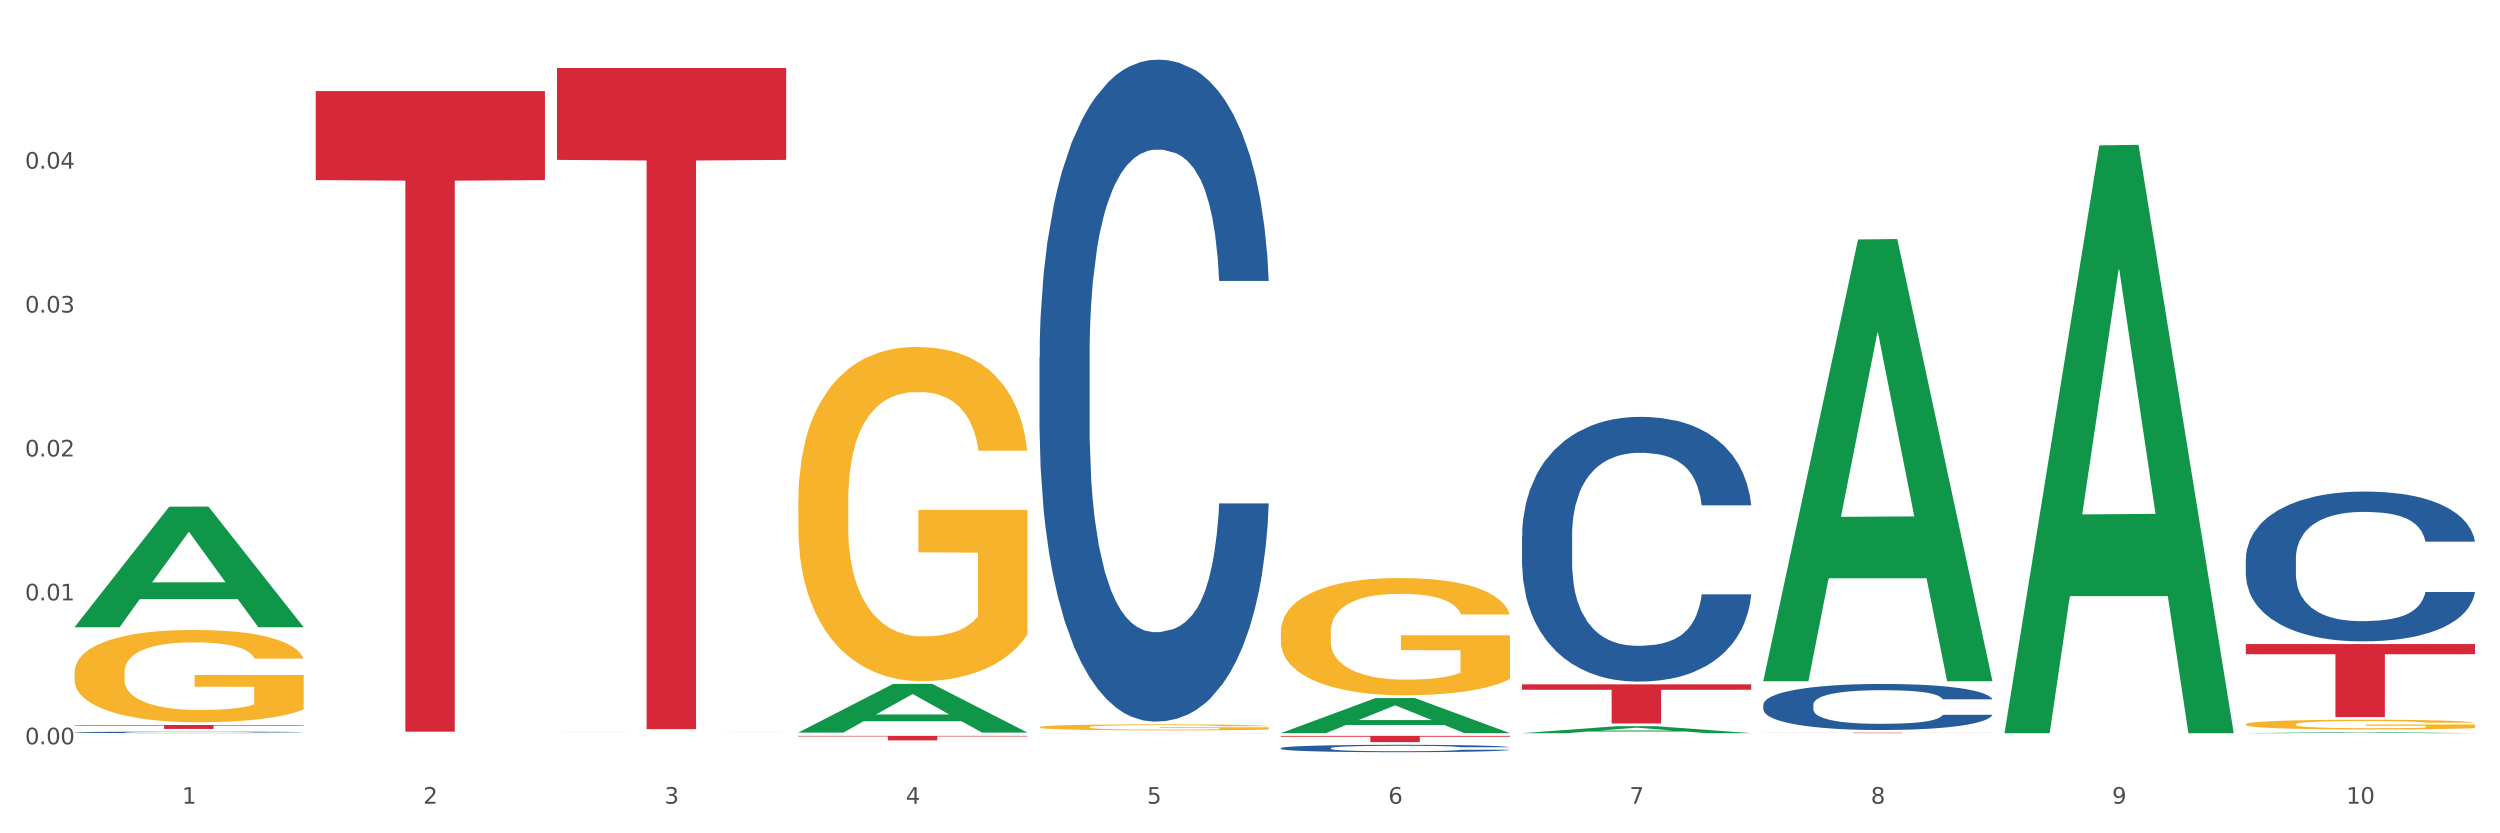
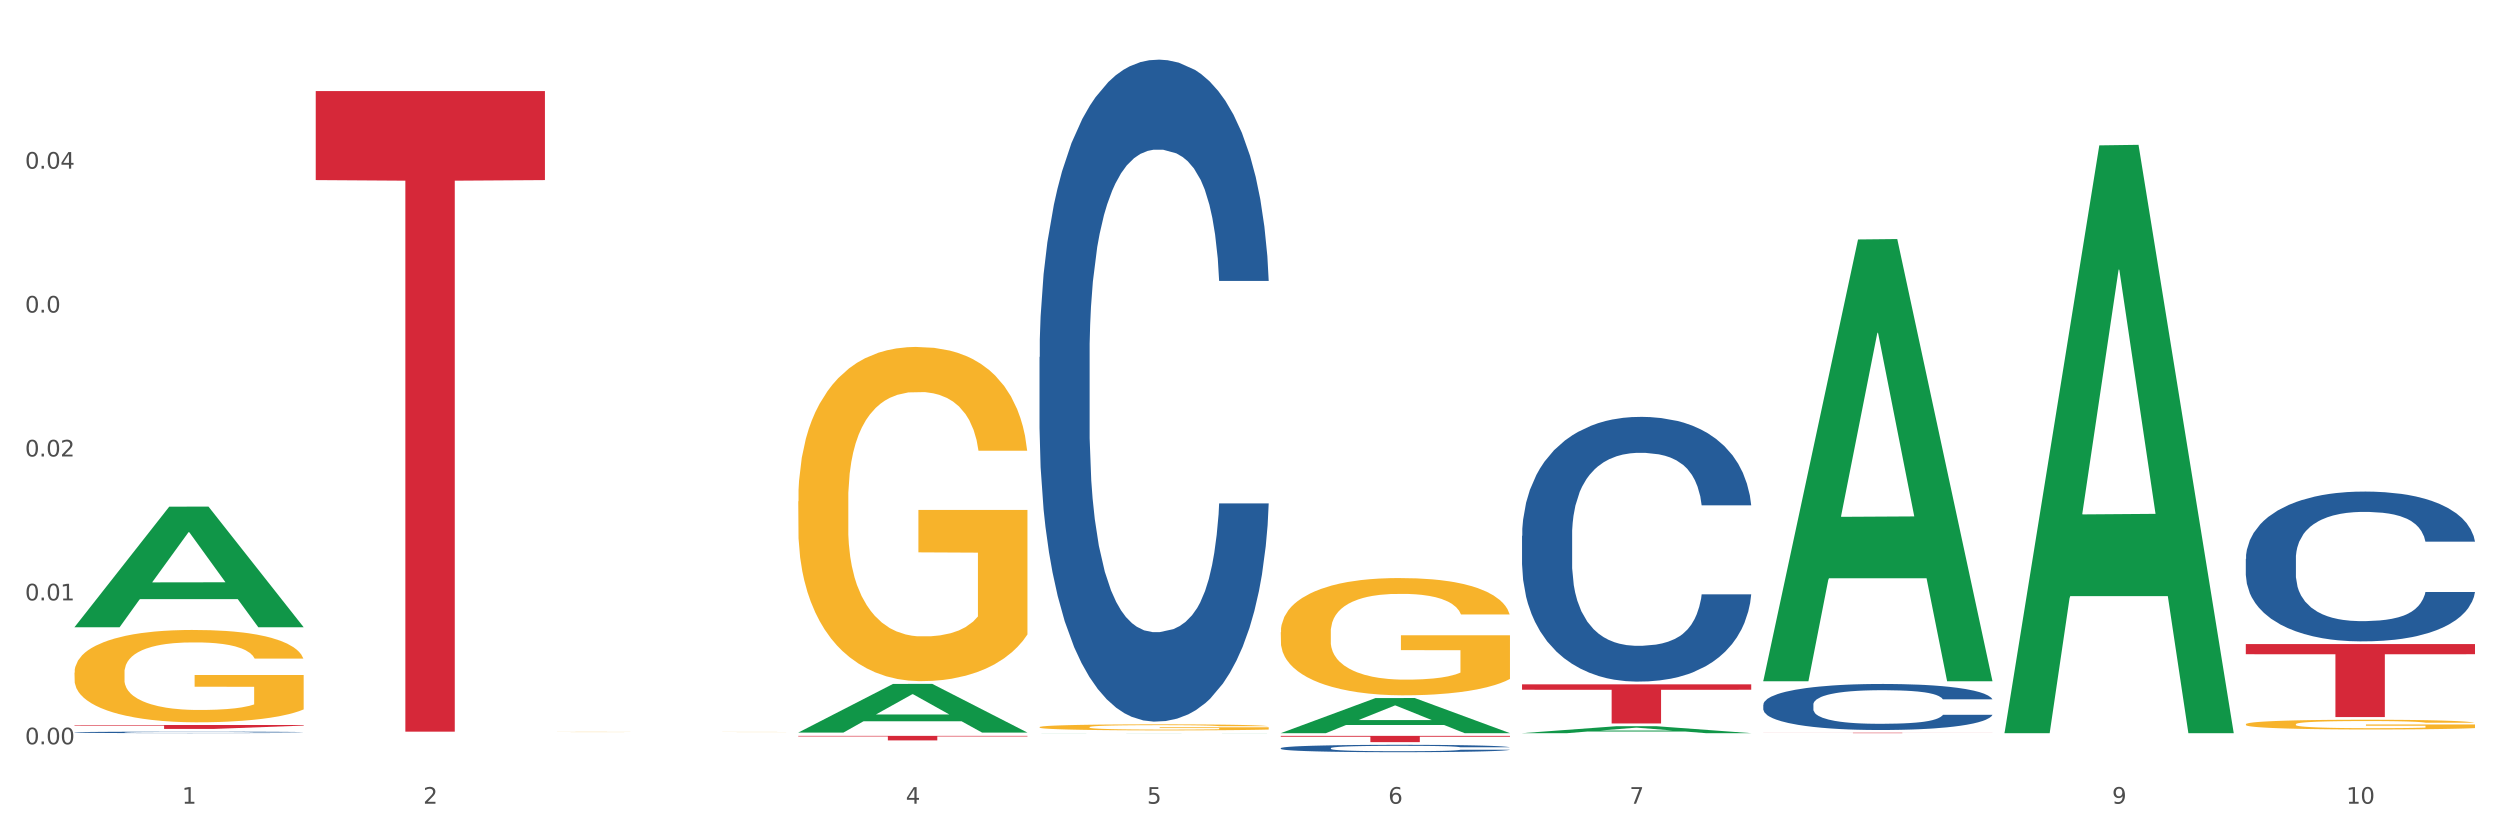
<svg xmlns="http://www.w3.org/2000/svg" xmlns:xlink="http://www.w3.org/1999/xlink" width="1080pt" height="360pt" viewBox="0 0 1080 360" version="1.1">
  <rect x="0" y="0" width="1080" height="360" fill="#333333" stroke="none" />
  <defs>
    <style type="text/css">*{stroke-linejoin: round; stroke-linecap: butt}</style>
  </defs>
  <g id="figure_1">
    <g id="patch_1">
      <path d="M 0 360  L 1080 360  L 1080 0  L 0 0  z " style="fill: #ffffff; stroke: #ffffff; stroke-linejoin: miter" />
    </g>
    <g id="axes_1">
      <g id="matplotlib.axis_1">
        <g id="xtick_1">
          <g id="text_1">
            <g style="fill: #4d4d4d" transform="translate(78.627 347.204) scale(0.096 -0.096)">
              <defs>
                <path id="DejaVuSans-31" d="M 794 531  L 1825 531  L 1825 4091  L 703 3866  L 703 4441  L 1819 4666  L 2450 4666  L 2450 531  L 3481 531  L 3481 0  L 794 0  L 794 531  z " transform="scale(0.016)" />
              </defs>
              <use xlink:href="#DejaVuSans-31" />
            </g>
          </g>
        </g>
        <g id="xtick_2">
          <g id="text_2">
            <g style="fill: #4d4d4d" transform="translate(182.851 347.204) scale(0.096 -0.096)">
              <defs>
                <path id="DejaVuSans-32" d="M 1228 531  L 3431 531  L 3431 0  L 469 0  L 469 531  Q 828 903 1448 1529  Q 2069 2156 2228 2338  Q 2531 2678 2651 2914  Q 2772 3150 2772 3378  Q 2772 3750 2511 3984  Q 2250 4219 1831 4219  Q 1534 4219 1204 4116  Q 875 4013 500 3803  L 500 4441  Q 881 4594 1212 4672  Q 1544 4750 1819 4750  Q 2544 4750 2975 4387  Q 3406 4025 3406 3419  Q 3406 3131 3298 2873  Q 3191 2616 2906 2266  Q 2828 2175 2409 1742  Q 1991 1309 1228 531  z " transform="scale(0.016)" />
              </defs>
              <use xlink:href="#DejaVuSans-32" />
            </g>
          </g>
        </g>
        <g id="xtick_3">
          <g id="text_3">
            <g style="fill: #4d4d4d" transform="translate(287.074 347.204) scale(0.096 -0.096)">
              <defs>
-                 <path id="DejaVuSans-33" d="M 2597 2516  Q 3050 2419 3304 2112  Q 3559 1806 3559 1356  Q 3559 666 3084 287  Q 2609 -91 1734 -91  Q 1441 -91 1130 -33  Q 819 25 488 141  L 488 750  Q 750 597 1062 519  Q 1375 441 1716 441  Q 2309 441 2620 675  Q 2931 909 2931 1356  Q 2931 1769 2642 2001  Q 2353 2234 1838 2234  L 1294 2234  L 1294 2753  L 1863 2753  Q 2328 2753 2575 2939  Q 2822 3125 2822 3475  Q 2822 3834 2567 4026  Q 2313 4219 1838 4219  Q 1578 4219 1281 4162  Q 984 4106 628 3988  L 628 4550  Q 988 4650 1302 4700  Q 1616 4750 1894 4750  Q 2613 4750 3031 4423  Q 3450 4097 3450 3541  Q 3450 3153 3228 2886  Q 3006 2619 2597 2516  z " transform="scale(0.016)" />
-               </defs>
+                 </defs>
              <use xlink:href="#DejaVuSans-33" />
            </g>
          </g>
        </g>
        <g id="xtick_4">
          <g id="text_4">
            <g style="fill: #4d4d4d" transform="translate(391.298 347.204) scale(0.096 -0.096)">
              <defs>
                <path id="DejaVuSans-34" d="M 2419 4116  L 825 1625  L 2419 1625  L 2419 4116  z M 2253 4666  L 3047 4666  L 3047 1625  L 3713 1625  L 3713 1100  L 3047 1100  L 3047 0  L 2419 0  L 2419 1100  L 313 1100  L 313 1709  L 2253 4666  z " transform="scale(0.016)" />
              </defs>
              <use xlink:href="#DejaVuSans-34" />
            </g>
          </g>
        </g>
        <g id="xtick_5">
          <g id="text_5">
            <g style="fill: #4d4d4d" transform="translate(495.522 347.204) scale(0.096 -0.096)">
              <defs>
                <path id="DejaVuSans-35" d="M 691 4666  L 3169 4666  L 3169 4134  L 1269 4134  L 1269 2991  Q 1406 3038 1543 3061  Q 1681 3084 1819 3084  Q 2600 3084 3056 2656  Q 3513 2228 3513 1497  Q 3513 744 3044 326  Q 2575 -91 1722 -91  Q 1428 -91 1123 -41  Q 819 9 494 109  L 494 744  Q 775 591 1075 516  Q 1375 441 1709 441  Q 2250 441 2565 725  Q 2881 1009 2881 1497  Q 2881 1984 2565 2268  Q 2250 2553 1709 2553  Q 1456 2553 1204 2497  Q 953 2441 691 2322  L 691 4666  z " transform="scale(0.016)" />
              </defs>
              <use xlink:href="#DejaVuSans-35" />
            </g>
          </g>
        </g>
        <g id="xtick_6">
          <g id="text_6">
            <g style="fill: #4d4d4d" transform="translate(599.745 347.204) scale(0.096 -0.096)">
              <defs>
                <path id="DejaVuSans-36" d="M 2113 2584  Q 1688 2584 1439 2293  Q 1191 2003 1191 1497  Q 1191 994 1439 701  Q 1688 409 2113 409  Q 2538 409 2786 701  Q 3034 994 3034 1497  Q 3034 2003 2786 2293  Q 2538 2584 2113 2584  z M 3366 4563  L 3366 3988  Q 3128 4100 2886 4159  Q 2644 4219 2406 4219  Q 1781 4219 1451 3797  Q 1122 3375 1075 2522  Q 1259 2794 1537 2939  Q 1816 3084 2150 3084  Q 2853 3084 3261 2657  Q 3669 2231 3669 1497  Q 3669 778 3244 343  Q 2819 -91 2113 -91  Q 1303 -91 875 529  Q 447 1150 447 2328  Q 447 3434 972 4092  Q 1497 4750 2381 4750  Q 2619 4750 2861 4703  Q 3103 4656 3366 4563  z " transform="scale(0.016)" />
              </defs>
              <use xlink:href="#DejaVuSans-36" />
            </g>
          </g>
        </g>
        <g id="xtick_7">
          <g id="text_7">
            <g style="fill: #4d4d4d" transform="translate(703.969 347.204) scale(0.096 -0.096)">
              <defs>
                <path id="DejaVuSans-37" d="M 525 4666  L 3525 4666  L 3525 4397  L 1831 0  L 1172 0  L 2766 4134  L 525 4134  L 525 4666  z " transform="scale(0.016)" />
              </defs>
              <use xlink:href="#DejaVuSans-37" />
            </g>
          </g>
        </g>
        <g id="xtick_8">
          <g id="text_8">
            <g style="fill: #4d4d4d" transform="translate(808.193 347.204) scale(0.096 -0.096)">
              <defs>
-                 <path id="DejaVuSans-38" d="M 2034 2216  Q 1584 2216 1326 1975  Q 1069 1734 1069 1313  Q 1069 891 1326 650  Q 1584 409 2034 409  Q 2484 409 2743 651  Q 3003 894 3003 1313  Q 3003 1734 2745 1975  Q 2488 2216 2034 2216  z M 1403 2484  Q 997 2584 770 2862  Q 544 3141 544 3541  Q 544 4100 942 4425  Q 1341 4750 2034 4750  Q 2731 4750 3128 4425  Q 3525 4100 3525 3541  Q 3525 3141 3298 2862  Q 3072 2584 2669 2484  Q 3125 2378 3379 2068  Q 3634 1759 3634 1313  Q 3634 634 3220 271  Q 2806 -91 2034 -91  Q 1263 -91 848 271  Q 434 634 434 1313  Q 434 1759 690 2068  Q 947 2378 1403 2484  z M 1172 3481  Q 1172 3119 1398 2916  Q 1625 2713 2034 2713  Q 2441 2713 2670 2916  Q 2900 3119 2900 3481  Q 2900 3844 2670 4047  Q 2441 4250 2034 4250  Q 1625 4250 1398 4047  Q 1172 3844 1172 3481  z " transform="scale(0.016)" />
-               </defs>
+                 </defs>
              <use xlink:href="#DejaVuSans-38" />
            </g>
          </g>
        </g>
        <g id="xtick_9">
          <g id="text_9">
            <g style="fill: #4d4d4d" transform="translate(912.416 347.204) scale(0.096 -0.096)">
              <defs>
                <path id="DejaVuSans-39" d="M 703 97  L 703 672  Q 941 559 1184 500  Q 1428 441 1663 441  Q 2288 441 2617 861  Q 2947 1281 2994 2138  Q 2813 1869 2534 1725  Q 2256 1581 1919 1581  Q 1219 1581 811 2004  Q 403 2428 403 3163  Q 403 3881 828 4315  Q 1253 4750 1959 4750  Q 2769 4750 3195 4129  Q 3622 3509 3622 2328  Q 3622 1225 3098 567  Q 2575 -91 1691 -91  Q 1453 -91 1209 -44  Q 966 3 703 97  z M 1959 2075  Q 2384 2075 2632 2365  Q 2881 2656 2881 3163  Q 2881 3666 2632 3958  Q 2384 4250 1959 4250  Q 1534 4250 1286 3958  Q 1038 3666 1038 3163  Q 1038 2656 1286 2365  Q 1534 2075 1959 2075  z " transform="scale(0.016)" />
              </defs>
              <use xlink:href="#DejaVuSans-39" />
            </g>
          </g>
        </g>
        <g id="xtick_10">
          <g id="text_10">
            <g style="fill: #4d4d4d" transform="translate(1013.586 347.204) scale(0.096 -0.096)">
              <defs>
                <path id="DejaVuSans-30" d="M 2034 4250  Q 1547 4250 1301 3770  Q 1056 3291 1056 2328  Q 1056 1369 1301 889  Q 1547 409 2034 409  Q 2525 409 2770 889  Q 3016 1369 3016 2328  Q 3016 3291 2770 3770  Q 2525 4250 2034 4250  z M 2034 4750  Q 2819 4750 3233 4129  Q 3647 3509 3647 2328  Q 3647 1150 3233 529  Q 2819 -91 2034 -91  Q 1250 -91 836 529  Q 422 1150 422 2328  Q 422 3509 836 4129  Q 1250 4750 2034 4750  z " transform="scale(0.016)" />
              </defs>
              <use xlink:href="#DejaVuSans-31" />
              <use xlink:href="#DejaVuSans-30" transform="translate(63.623 0)" />
            </g>
          </g>
        </g>
        <g id="xtick_11" />
        <g id="xtick_12" />
        <g id="xtick_13" />
        <g id="xtick_14" />
        <g id="xtick_15" />
        <g id="xtick_16" />
        <g id="xtick_17" />
        <g id="xtick_18" />
        <g id="xtick_19" />
      </g>
      <g id="matplotlib.axis_2">
        <g id="ytick_1">
          <g id="text_11">
            <g style="fill: #4d4d4d" transform="translate(10.8 321.543) scale(0.096 -0.096)">
              <defs>
                <path id="DejaVuSans-2e" d="M 684 794  L 1344 794  L 1344 0  L 684 0  L 684 794  z " transform="scale(0.016)" />
              </defs>
              <use xlink:href="#DejaVuSans-30" />
              <use xlink:href="#DejaVuSans-2e" transform="translate(63.623 0)" />
              <use xlink:href="#DejaVuSans-30" transform="translate(95.41 0)" />
              <use xlink:href="#DejaVuSans-30" transform="translate(159.033 0)" />
            </g>
          </g>
        </g>
        <g id="ytick_2">
          <g id="text_12">
            <g style="fill: #4d4d4d" transform="translate(10.8 259.374) scale(0.096 -0.096)">
              <use xlink:href="#DejaVuSans-30" />
              <use xlink:href="#DejaVuSans-2e" transform="translate(63.623 0)" />
              <use xlink:href="#DejaVuSans-30" transform="translate(95.41 0)" />
              <use xlink:href="#DejaVuSans-31" transform="translate(159.033 0)" />
            </g>
          </g>
        </g>
        <g id="ytick_3">
          <g id="text_13">
            <g style="fill: #4d4d4d" transform="translate(10.8 197.204) scale(0.096 -0.096)">
              <use xlink:href="#DejaVuSans-30" />
              <use xlink:href="#DejaVuSans-2e" transform="translate(63.623 0)" />
              <use xlink:href="#DejaVuSans-30" transform="translate(95.41 0)" />
              <use xlink:href="#DejaVuSans-32" transform="translate(159.033 0)" />
            </g>
          </g>
        </g>
        <g id="ytick_4">
          <g id="text_14">
            <g style="fill: #4d4d4d" transform="translate(10.8 135.035) scale(0.096 -0.096)">
              <use xlink:href="#DejaVuSans-30" />
              <use xlink:href="#DejaVuSans-2e" transform="translate(63.623 0)" />
              <use xlink:href="#DejaVuSans-30" transform="translate(95.41 0)" />
              <use xlink:href="#DejaVuSans-33" transform="translate(159.033 0)" />
            </g>
          </g>
        </g>
        <g id="ytick_5">
          <g id="text_15">
            <g style="fill: #4d4d4d" transform="translate(10.8 72.865) scale(0.096 -0.096)">
              <use xlink:href="#DejaVuSans-30" />
              <use xlink:href="#DejaVuSans-2e" transform="translate(63.623 0)" />
              <use xlink:href="#DejaVuSans-30" transform="translate(95.41 0)" />
              <use xlink:href="#DejaVuSans-34" transform="translate(159.033 0)" />
            </g>
          </g>
        </g>
        <g id="ytick_6" />
        <g id="ytick_7" />
        <g id="ytick_8" />
        <g id="ytick_9" />
        <g id="ytick_10" />
      </g>
      <g id="PolyCollection_1">
        <path d="M 32.175 270.873  L 32.277 270.824  L 73.107 218.888  L 90.051 218.839  L 131.187 270.971  L 111.589 270.971  L 102.709 258.832  L 60.552 258.832  L 60.246 259.027  L 51.671 270.971  L 32.175 270.971  L 32.175 270.873  L 65.86 251.587  L 97.401 251.538  L 81.783 229.951  L 81.579 229.853  L 81.375 230  L 65.758 251.538  L 65.86 251.587  L 32.175 270.873  z " clip-path="url(#p33eb7826a4)" style="fill: #109648" />
        <path d="M 32.175 290.578  L 32.292 290.542  L 32.292 289.23  L 32.526 288.1  L 33.695 285.367  L 35.448 283.108  L 36.734 281.906  L 38.02 280.922  L 39.54 279.938  L 41.41 278.918  L 44.8 277.424  L 46.904 276.658  L 49.476 275.857  L 54.152 274.691  L 57.542 274.035  L 61.049 273.488  L 66.777 272.832  L 70.517 272.541  L 74.492 272.322  L 79.285 272.176  L 82.909 272.14  L 90.858 272.249  L 97.638 272.577  L 100.911 272.832  L 105.119 273.269  L 107.34 273.561  L 110.964 274.144  L 114.705 274.909  L 117.277 275.565  L 121.134 276.804  L 124.057 278.043  L 126.745 279.573  L 128.148 280.63  L 129.2 281.614  L 130.135 282.744  L 131.071 284.529  L 110.029 284.529  L 109.211 283.254  L 107.925 282.051  L 106.054 280.885  L 104.418 280.156  L 101.612 279.245  L 99.041 278.662  L 96.352 278.225  L 93.079 277.861  L 90.507 277.679  L 86.883 277.533  L 79.752 277.569  L 74.96 277.861  L 71.686 278.225  L 69.582 278.553  L 67.712 278.918  L 65.608 279.428  L 63.153 280.193  L 61.399 280.885  L 59.646 281.76  L 58.243 282.634  L 56.957 283.655  L 55.905 284.748  L 55.087 285.878  L 54.386 287.262  L 53.801 289.558  L 53.801 294.55  L 54.035 295.68  L 54.619 297.174  L 55.321 298.303  L 56.49 299.652  L 57.542 300.563  L 59.529 301.875  L 61.75 302.968  L 63.504 303.66  L 65.257 304.243  L 68.296 305.045  L 71.686 305.701  L 74.609 306.102  L 78.583 306.466  L 81.272 306.612  L 83.61 306.685  L 89.338 306.685  L 93.429 306.575  L 97.988 306.32  L 101.495 305.992  L 104.418 305.591  L 107.691 304.935  L 109.795 304.316  L 109.795 296.7  L 84.078 296.664  L 84.078 291.599  L 131.187 291.599  L 131.187 306.466  L 129.2 307.231  L 126.979 307.924  L 124.641 308.543  L 121.134 309.308  L 116.926 310.037  L 113.185 310.547  L 109.211 310.984  L 104.535 311.385  L 98.456 311.75  L 94.715 311.895  L 90.039 312.005  L 84.545 312.041  L 79.752 311.968  L 75.076 311.786  L 70.167 311.458  L 65.374 310.984  L 61.75 310.511  L 58.126 309.928  L 54.269 309.162  L 51.229 308.434  L 48.891 307.778  L 46.32 306.94  L 43.514 305.846  L 41.41 304.863  L 39.54 303.842  L 37.552 302.53  L 36.15 301.401  L 34.747 299.98  L 33.928 298.923  L 32.993 297.283  L 32.292 294.987  L 32.175 290.578  z " clip-path="url(#p33eb7826a4)" style="fill: #f7b32b" />
        <path d="M 970.188 241.435  L 970.305 241.376  L 970.305 239.72  L 970.656 237.474  L 971.943 233.337  L 973.582 230.204  L 976.39 226.539  L 977.912 225.002  L 979.902 223.288  L 983.998 220.51  L 988.679 218.145  L 991.956 216.845  L 994.414 216.017  L 999.915 214.539  L 1003.075 213.889  L 1006.352 213.357  L 1009.161 213.003  L 1013.842 212.589  L 1017.587 212.411  L 1021.917 212.352  L 1025.546 212.411  L 1030.344 212.648  L 1037.366 213.357  L 1040.058 213.771  L 1043.686 214.48  L 1047.431 215.426  L 1050.474 216.372  L 1053.985 217.731  L 1057.613 219.505  L 1061.125 221.751  L 1063.582 223.82  L 1065.572 226.007  L 1067.327 228.667  L 1068.615 231.563  L 1069.2 233.987  L 1047.782 233.987  L 1047.197 231.8  L 1046.027 229.435  L 1044.857 227.839  L 1043.569 226.539  L 1041.58 225.061  L 1039.824 224.115  L 1036.898 222.992  L 1034.206 222.283  L 1031.983 221.869  L 1029.291 221.514  L 1023.556 221.16  L 1019.46 221.16  L 1016.885 221.278  L 1013.725 221.574  L 1011.033 221.987  L 1007.873 222.697  L 1005.415 223.465  L 1002.958 224.47  L 1001.553 225.179  L 999.447 226.48  L 998.042 227.544  L 996.17 229.376  L 995.116 230.677  L 993.244 234.046  L 992.424 236.528  L 992.073 238.243  L 991.839 240.134  L 991.839 249.355  L 992.541 253.493  L 993.127 255.266  L 994.063 257.276  L 995.818 259.877  L 998.393 262.419  L 1001.085 264.251  L 1003.309 265.374  L 1005.415 266.202  L 1007.522 266.852  L 1010.097 267.443  L 1012.203 267.798  L 1015.363 268.153  L 1019.109 268.33  L 1022.035 268.33  L 1028.003 268.034  L 1030.695 267.739  L 1033.27 267.325  L 1036.079 266.675  L 1038.303 265.965  L 1039.59 265.433  L 1041.697 264.31  L 1043.335 263.128  L 1044.739 261.769  L 1045.676 260.586  L 1046.729 258.813  L 1047.548 256.803  L 1047.782 255.739  L 1069.2 255.739  L 1068.732 257.867  L 1067.913 259.936  L 1066.274 262.714  L 1064.987 264.31  L 1062.997 266.261  L 1060.89 267.916  L 1057.965 269.748  L 1055.273 271.108  L 1052.464 272.29  L 1049.421 273.354  L 1043.92 274.832  L 1041.931 275.246  L 1037.717 275.955  L 1034.44 276.369  L 1029.642 276.783  L 1024.726 277.019  L 1019.577 277.078  L 1015.012 276.96  L 1009.98 276.605  L 1006.82 276.251  L 1003.309 275.719  L 999.212 274.891  L 995.35 273.886  L 991.722 272.704  L 988.328 271.344  L 985.168 269.808  L 981.072 267.266  L 978.029 264.783  L 975.805 262.478  L 974.284 260.527  L 972.762 258.045  L 971.943 256.33  L 970.656 252.193  L 970.188 248.351  L 970.188 241.435  z " clip-path="url(#p33eb7826a4)" style="fill: #255c99" />
        <path d="M 761.74 304.41  L 761.857 304.392  L 761.857 303.883  L 762.208 303.193  L 763.496 301.921  L 765.134 300.958  L 767.943 299.832  L 769.465 299.359  L 771.454 298.833  L 775.551 297.979  L 780.232 297.252  L 783.509 296.852  L 785.967 296.598  L 791.467 296.144  L 794.627 295.944  L 797.904 295.78  L 800.713 295.671  L 805.395 295.544  L 809.14 295.489  L 813.47 295.471  L 817.098 295.489  L 821.897 295.562  L 828.919 295.78  L 831.611 295.907  L 835.239 296.125  L 838.984 296.416  L 842.027 296.707  L 845.538 297.125  L 849.166 297.67  L 852.677 298.36  L 855.135 298.996  L 857.125 299.668  L 858.88 300.486  L 860.168 301.376  L 860.753 302.121  L 839.335 302.121  L 838.75 301.449  L 837.58 300.722  L 836.409 300.232  L 835.122 299.832  L 833.132 299.378  L 831.377 299.087  L 828.451 298.742  L 825.759 298.524  L 823.535 298.396  L 820.843 298.287  L 815.109 298.178  L 811.012 298.178  L 808.438 298.215  L 805.278 298.306  L 802.586 298.433  L 799.426 298.651  L 796.968 298.887  L 794.51 299.196  L 793.106 299.414  L 790.999 299.814  L 789.595 300.141  L 787.722 300.704  L 786.669 301.104  L 784.796 302.139  L 783.977 302.902  L 783.626 303.429  L 783.392 304.011  L 783.392 306.845  L 784.094 308.117  L 784.679 308.662  L 785.616 309.28  L 787.371 310.079  L 789.946 310.86  L 792.638 311.424  L 794.862 311.769  L 796.968 312.023  L 799.075 312.223  L 801.65 312.405  L 803.756 312.514  L 806.916 312.623  L 810.661 312.677  L 813.587 312.677  L 819.556 312.586  L 822.248 312.496  L 824.823 312.368  L 827.632 312.168  L 829.855 311.95  L 831.143 311.787  L 833.249 311.442  L 834.888 311.078  L 836.292 310.66  L 837.229 310.297  L 838.282 309.752  L 839.101 309.134  L 839.335 308.807  L 860.753 308.807  L 860.285 309.461  L 859.465 310.097  L 857.827 310.951  L 856.539 311.442  L 854.55 312.041  L 852.443 312.55  L 849.517 313.113  L 846.825 313.531  L 844.017 313.895  L 840.974 314.222  L 835.473 314.676  L 833.483 314.803  L 829.27 315.021  L 825.993 315.148  L 821.195 315.275  L 816.279 315.348  L 811.13 315.366  L 806.565 315.33  L 801.533 315.221  L 798.373 315.112  L 794.862 314.948  L 790.765 314.694  L 786.903 314.385  L 783.275 314.022  L 779.881 313.604  L 776.721 313.131  L 772.625 312.35  L 769.582 311.587  L 767.358 310.878  L 765.837 310.279  L 764.315 309.516  L 763.496 308.989  L 762.208 307.717  L 761.74 306.536  L 761.74 304.41  z " clip-path="url(#p33eb7826a4)" style="fill: #255c99" />
        <path d="M 657.517 231.473  L 657.634 231.369  L 657.634 228.444  L 657.985 224.475  L 659.272 217.163  L 660.911 211.627  L 663.72 205.151  L 665.241 202.435  L 667.231 199.406  L 671.327 194.496  L 676.008 190.318  L 679.285 188.02  L 681.743 186.558  L 687.244 183.946  L 690.404 182.797  L 693.681 181.857  L 696.49 181.231  L 701.171 180.5  L 704.916 180.186  L 709.247 180.082  L 712.875 180.186  L 717.673 180.604  L 724.695 181.857  L 727.387 182.589  L 731.015 183.842  L 734.76 185.513  L 737.803 187.185  L 741.314 189.587  L 744.943 192.721  L 748.454 196.69  L 750.911 200.346  L 752.901 204.211  L 754.657 208.911  L 755.944 214.029  L 756.529 218.312  L 735.112 218.312  L 734.526 214.447  L 733.356 210.269  L 732.186 207.449  L 730.898 205.151  L 728.909 202.539  L 727.153 200.868  L 724.227 198.883  L 721.535 197.63  L 719.312 196.899  L 716.62 196.272  L 710.885 195.645  L 706.789 195.645  L 704.214 195.854  L 701.054 196.376  L 698.362 197.108  L 695.202 198.361  L 692.745 199.719  L 690.287 201.495  L 688.882 202.748  L 686.776 205.046  L 685.371 206.926  L 683.499 210.164  L 682.445 212.462  L 680.573 218.416  L 679.754 222.803  L 679.402 225.832  L 679.168 229.175  L 679.168 245.47  L 679.871 252.782  L 680.456 255.915  L 681.392 259.467  L 683.148 264.063  L 685.722 268.554  L 688.414 271.792  L 690.638 273.777  L 692.745 275.239  L 694.851 276.388  L 697.426 277.433  L 699.533 278.059  L 702.693 278.686  L 706.438 278.999  L 709.364 278.999  L 715.332 278.477  L 718.024 277.955  L 720.599 277.224  L 723.408 276.075  L 725.632 274.821  L 726.919 273.881  L 729.026 271.897  L 730.664 269.808  L 732.069 267.405  L 733.005 265.316  L 734.058 262.182  L 734.877 258.631  L 735.112 256.751  L 756.529 256.751  L 756.061 260.511  L 755.242 264.167  L 753.603 269.076  L 752.316 271.897  L 750.326 275.344  L 748.22 278.268  L 745.294 281.506  L 742.602 283.909  L 739.793 285.998  L 736.75 287.878  L 731.249 290.489  L 729.26 291.221  L 725.046 292.474  L 721.769 293.205  L 716.971 293.936  L 712.055 294.354  L 706.906 294.459  L 702.341 294.25  L 697.309 293.623  L 694.149 292.996  L 690.638 292.056  L 686.542 290.594  L 682.679 288.818  L 679.051 286.729  L 675.657 284.327  L 672.497 281.611  L 668.401 277.119  L 665.358 272.732  L 663.134 268.659  L 661.613 265.212  L 660.091 260.824  L 659.272 257.795  L 657.985 250.484  L 657.517 243.694  L 657.517 231.473  z " clip-path="url(#p33eb7826a4)" style="fill: #255c99" />
        <path d="M 553.293 323.194  L 553.41 323.191  L 553.41 323.109  L 553.761 322.999  L 555.049 322.795  L 556.687 322.641  L 559.496 322.46  L 561.017 322.384  L 563.007 322.3  L 567.103 322.163  L 571.785 322.047  L 575.062 321.983  L 577.52 321.942  L 583.02 321.869  L 586.18 321.837  L 589.457 321.811  L 592.266 321.793  L 596.948 321.773  L 600.693 321.764  L 605.023 321.761  L 608.651 321.764  L 613.45 321.776  L 620.472 321.811  L 623.164 321.831  L 626.792 321.866  L 630.537 321.913  L 633.58 321.959  L 637.091 322.026  L 640.719 322.114  L 644.23 322.224  L 646.688 322.326  L 648.677 322.434  L 650.433 322.565  L 651.72 322.708  L 652.306 322.827  L 630.888 322.827  L 630.303 322.719  L 629.132 322.603  L 627.962 322.524  L 626.675 322.46  L 624.685 322.387  L 622.929 322.341  L 620.004 322.285  L 617.312 322.25  L 615.088 322.23  L 612.396 322.213  L 606.661 322.195  L 602.565 322.195  L 599.99 322.201  L 596.83 322.216  L 594.139 322.236  L 590.979 322.271  L 588.521 322.309  L 586.063 322.358  L 584.659 322.393  L 582.552 322.457  L 581.148 322.51  L 579.275 322.6  L 578.222 322.664  L 576.349 322.83  L 575.53 322.952  L 575.179 323.037  L 574.945 323.13  L 574.945 323.584  L 575.647 323.788  L 576.232 323.875  L 577.168 323.974  L 578.924 324.102  L 581.499 324.227  L 584.191 324.318  L 586.414 324.373  L 588.521 324.414  L 590.628 324.446  L 593.202 324.475  L 595.309 324.492  L 598.469 324.51  L 602.214 324.519  L 605.14 324.519  L 611.109 324.504  L 613.801 324.489  L 616.375 324.469  L 619.184 324.437  L 621.408 324.402  L 622.695 324.376  L 624.802 324.321  L 626.441 324.262  L 627.845 324.195  L 628.781 324.137  L 629.835 324.05  L 630.654 323.951  L 630.888 323.898  L 652.306 323.898  L 651.837 324.003  L 651.018 324.105  L 649.38 324.242  L 648.092 324.321  L 646.103 324.417  L 643.996 324.498  L 641.07 324.588  L 638.378 324.655  L 635.569 324.714  L 632.526 324.766  L 627.026 324.839  L 625.036 324.859  L 620.823 324.894  L 617.546 324.915  L 612.747 324.935  L 607.832 324.947  L 602.682 324.95  L 598.118 324.944  L 593.085 324.926  L 589.925 324.909  L 586.414 324.883  L 582.318 324.842  L 578.456 324.792  L 574.828 324.734  L 571.434 324.667  L 568.274 324.591  L 564.177 324.466  L 561.135 324.344  L 558.911 324.23  L 557.389 324.134  L 555.868 324.012  L 555.049 323.928  L 553.761 323.724  L 553.293 323.534  L 553.293 323.194  z " clip-path="url(#p33eb7826a4)" style="fill: #255c99" />
        <path d="M 449.069 154.259  L 449.187 153.997  L 449.187 146.684  L 449.538 136.76  L 450.825 118.477  L 452.464 104.635  L 455.272 88.442  L 456.794 81.651  L 458.783 74.077  L 462.88 61.802  L 467.561 51.355  L 470.838 45.609  L 473.296 41.952  L 478.797 35.423  L 481.957 32.55  L 485.234 30.2  L 488.042 28.632  L 492.724 26.804  L 496.469 26.021  L 500.799 25.759  L 504.427 26.021  L 509.226 27.065  L 516.248 30.2  L 518.94 32.028  L 522.568 35.162  L 526.313 39.341  L 529.356 43.52  L 532.867 49.527  L 536.495 57.362  L 540.006 67.287  L 542.464 76.428  L 544.454 86.091  L 546.209 97.844  L 547.497 110.642  L 548.082 121.35  L 526.664 121.35  L 526.079 111.687  L 524.909 101.24  L 523.738 94.188  L 522.451 88.442  L 520.461 81.913  L 518.706 77.734  L 515.78 72.771  L 513.088 69.637  L 510.864 67.809  L 508.173 66.242  L 502.438 64.675  L 498.342 64.675  L 495.767 65.197  L 492.607 66.503  L 489.915 68.331  L 486.755 71.465  L 484.297 74.861  L 481.84 79.301  L 480.435 82.435  L 478.328 88.181  L 476.924 92.882  L 475.051 100.978  L 473.998 106.724  L 472.126 121.611  L 471.306 132.581  L 470.955 140.155  L 470.721 148.513  L 470.721 189.256  L 471.423 207.539  L 472.009 215.374  L 472.945 224.254  L 474.7 235.746  L 477.275 246.976  L 479.967 255.073  L 482.191 260.035  L 484.297 263.692  L 486.404 266.565  L 488.979 269.176  L 491.085 270.744  L 494.245 272.311  L 497.991 273.094  L 500.916 273.094  L 506.885 271.788  L 509.577 270.482  L 512.152 268.654  L 514.961 265.781  L 517.184 262.647  L 518.472 260.296  L 520.578 255.334  L 522.217 250.111  L 523.621 244.103  L 524.558 238.88  L 525.611 231.045  L 526.43 222.165  L 526.664 217.463  L 548.082 217.463  L 547.614 226.866  L 546.795 236.007  L 545.156 248.282  L 543.869 255.334  L 541.879 263.953  L 539.772 271.266  L 536.846 279.362  L 534.155 285.369  L 531.346 290.593  L 528.303 295.294  L 522.802 301.824  L 520.813 303.652  L 516.599 306.786  L 513.322 308.614  L 508.524 310.442  L 503.608 311.487  L 498.459 311.748  L 493.894 311.226  L 488.862 309.659  L 485.702 308.092  L 482.191 305.741  L 478.094 302.085  L 474.232 297.645  L 470.604 292.421  L 467.21 286.414  L 464.05 279.624  L 459.954 268.393  L 456.911 257.424  L 454.687 247.238  L 453.166 238.619  L 451.644 227.649  L 450.825 220.075  L 449.538 201.793  L 449.069 184.816  L 449.069 154.259  z " clip-path="url(#p33eb7826a4)" style="fill: #255c99" />
        <path d="M 32.175 316.367  L 32.292 316.366  L 32.292 316.35  L 32.643 316.327  L 33.931 316.285  L 35.569 316.253  L 38.378 316.216  L 39.899 316.201  L 41.889 316.183  L 45.985 316.155  L 50.667 316.131  L 53.944 316.118  L 56.401 316.11  L 61.902 316.095  L 65.062 316.088  L 68.339 316.083  L 71.148 316.079  L 75.829 316.075  L 79.575 316.073  L 83.905 316.073  L 87.533 316.073  L 92.331 316.076  L 99.354 316.083  L 102.045 316.087  L 105.674 316.094  L 109.419 316.104  L 112.462 316.113  L 115.973 316.127  L 119.601 316.145  L 123.112 316.168  L 125.57 316.189  L 127.559 316.211  L 129.315 316.238  L 130.602 316.267  L 131.187 316.292  L 109.77 316.292  L 109.185 316.27  L 108.014 316.246  L 106.844 316.229  L 105.557 316.216  L 103.567 316.201  L 101.811 316.192  L 98.886 316.18  L 96.194 316.173  L 93.97 316.169  L 91.278 316.165  L 85.543 316.162  L 81.447 316.162  L 78.872 316.163  L 75.712 316.166  L 73.021 316.17  L 69.861 316.177  L 67.403 316.185  L 64.945 316.195  L 63.541 316.203  L 61.434 316.216  L 60.03 316.226  L 58.157 316.245  L 57.104 316.258  L 55.231 316.292  L 54.412 316.317  L 54.061 316.335  L 53.827 316.354  L 53.827 316.447  L 54.529 316.489  L 55.114 316.507  L 56.05 316.527  L 57.806 316.554  L 60.381 316.579  L 63.072 316.598  L 65.296 316.609  L 67.403 316.618  L 69.509 316.624  L 72.084 316.63  L 74.191 316.634  L 77.351 316.637  L 81.096 316.639  L 84.022 316.639  L 89.991 316.636  L 92.683 316.633  L 95.257 316.629  L 98.066 316.622  L 100.29 316.615  L 101.577 316.61  L 103.684 316.598  L 105.322 316.587  L 106.727 316.573  L 107.663 316.561  L 108.717 316.543  L 109.536 316.523  L 109.77 316.512  L 131.187 316.512  L 130.719 316.533  L 129.9 316.554  L 128.262 316.582  L 126.974 316.598  L 124.985 316.618  L 122.878 316.635  L 119.952 316.654  L 117.26 316.667  L 114.451 316.679  L 111.408 316.69  L 105.908 316.705  L 103.918 316.709  L 99.705 316.716  L 96.428 316.721  L 91.629 316.725  L 86.714 316.727  L 81.564 316.728  L 77 316.726  L 71.967 316.723  L 68.807 316.719  L 65.296 316.714  L 61.2 316.706  L 57.338 316.695  L 53.71 316.683  L 50.316 316.67  L 47.156 316.654  L 43.059 316.628  L 40.016 316.603  L 37.793 316.58  L 36.271 316.56  L 34.75 316.535  L 33.931 316.518  L 32.643 316.476  L 32.175 316.437  L 32.175 316.367  z " clip-path="url(#p33eb7826a4)" style="fill: #255c99" />
        <path d="M 970.188 312.873  L 970.304 312.869  L 970.304 312.731  L 970.538 312.611  L 971.707 312.323  L 973.461 312.085  L 974.747 311.959  L 976.032 311.855  L 977.552 311.751  L 979.422 311.644  L 982.813 311.486  L 984.917 311.406  L 987.488 311.321  L 992.164 311.198  L 995.554 311.129  L 999.061 311.072  L 1004.789 311.002  L 1008.53 310.972  L 1012.505 310.949  L 1017.297 310.933  L 1020.921 310.93  L 1028.87 310.941  L 1035.65 310.976  L 1038.923 311.002  L 1043.132 311.049  L 1045.353 311.079  L 1048.977 311.141  L 1052.717 311.221  L 1055.289 311.291  L 1059.147 311.421  L 1062.069 311.552  L 1064.758 311.713  L 1066.161 311.824  L 1067.213 311.928  L 1068.148 312.047  L 1069.083 312.235  L 1048.041 312.235  L 1047.223 312.101  L 1045.937 311.974  L 1044.067 311.851  L 1042.43 311.774  L 1039.625 311.678  L 1037.053 311.617  L 1034.364 311.571  L 1031.091 311.532  L 1028.52 311.513  L 1024.896 311.498  L 1017.765 311.502  L 1012.972 311.532  L 1009.699 311.571  L 1007.595 311.605  L 1005.724 311.644  L 1003.62 311.698  L 1001.165 311.778  L 999.412 311.851  L 997.659 311.943  L 996.256 312.035  L 994.97 312.143  L 993.918 312.258  L 993.1 312.377  L 992.398 312.523  L 991.814 312.765  L 991.814 313.291  L 992.047 313.41  L 992.632 313.568  L 993.333 313.687  L 994.502 313.829  L 995.554 313.925  L 997.542 314.063  L 999.763 314.178  L 1001.516 314.251  L 1003.27 314.313  L 1006.309 314.397  L 1009.699 314.466  L 1012.621 314.509  L 1016.596 314.547  L 1019.285 314.562  L 1021.623 314.57  L 1027.351 314.57  L 1031.442 314.558  L 1036.001 314.532  L 1039.508 314.497  L 1042.43 314.455  L 1045.704 314.386  L 1047.808 314.32  L 1047.808 313.518  L 1022.09 313.514  L 1022.09 312.98  L 1069.2 312.98  L 1069.2 314.547  L 1067.213 314.628  L 1064.992 314.701  L 1062.654 314.766  L 1059.147 314.846  L 1054.938 314.923  L 1051.198 314.977  L 1047.223 315.023  L 1042.547 315.065  L 1036.469 315.104  L 1032.728 315.119  L 1028.052 315.131  L 1022.558 315.134  L 1017.765 315.127  L 1013.089 315.108  L 1008.179 315.073  L 1003.387 315.023  L 999.763 314.973  L 996.139 314.912  L 992.281 314.831  L 989.242 314.754  L 986.904 314.685  L 984.332 314.597  L 981.527 314.482  L 979.422 314.378  L 977.552 314.27  L 975.565 314.132  L 974.162 314.013  L 972.759 313.863  L 971.941 313.752  L 971.006 313.579  L 970.304 313.337  L 970.188 312.873  z " clip-path="url(#p33eb7826a4)" style="fill: #f7b32b" />
        <path d="M 553.293 273.128  L 553.41 273.082  L 553.41 271.416  L 553.644 269.982  L 554.813 266.512  L 556.566 263.643  L 557.852 262.117  L 559.138 260.868  L 560.658 259.618  L 562.528 258.323  L 565.918 256.426  L 568.022 255.455  L 570.594 254.437  L 575.27 252.956  L 578.66 252.124  L 582.167 251.43  L 587.895 250.597  L 591.636 250.227  L 595.61 249.949  L 600.403 249.764  L 604.027 249.718  L 611.976 249.857  L 618.756 250.273  L 622.029 250.597  L 626.237 251.152  L 628.458 251.522  L 632.082 252.262  L 635.823 253.234  L 638.395 254.067  L 642.252 255.64  L 645.175 257.213  L 647.863 259.156  L 649.266 260.497  L 650.318 261.747  L 651.253 263.181  L 652.189 265.448  L 631.147 265.448  L 630.329 263.829  L 629.043 262.302  L 627.173 260.821  L 625.536 259.896  L 622.73 258.739  L 620.159 257.999  L 617.47 257.444  L 614.197 256.981  L 611.625 256.75  L 608.001 256.565  L 600.87 256.611  L 596.078 256.981  L 592.805 257.444  L 590.7 257.86  L 588.83 258.323  L 586.726 258.971  L 584.271 259.942  L 582.518 260.821  L 580.764 261.932  L 579.361 263.042  L 578.075 264.337  L 577.023 265.725  L 576.205 267.16  L 575.504 268.918  L 574.919 271.832  L 574.919 278.171  L 575.153 279.605  L 575.737 281.502  L 576.439 282.936  L 577.608 284.648  L 578.66 285.804  L 580.647 287.47  L 582.868 288.858  L 584.622 289.737  L 586.375 290.477  L 589.415 291.495  L 592.805 292.328  L 595.727 292.837  L 599.702 293.299  L 602.39 293.484  L 604.728 293.577  L 610.456 293.577  L 614.548 293.438  L 619.107 293.114  L 622.613 292.698  L 625.536 292.189  L 628.809 291.356  L 630.913 290.57  L 630.913 280.9  L 605.196 280.854  L 605.196 274.423  L 652.306 274.423  L 652.306 293.299  L 650.318 294.271  L 648.097 295.15  L 645.759 295.936  L 642.252 296.908  L 638.044 297.833  L 634.303 298.481  L 630.329 299.036  L 625.653 299.545  L 619.574 300.008  L 615.833 300.193  L 611.158 300.331  L 605.663 300.378  L 600.87 300.285  L 596.195 300.054  L 591.285 299.638  L 586.492 299.036  L 582.868 298.435  L 579.244 297.694  L 575.387 296.723  L 572.347 295.798  L 570.009 294.965  L 567.438 293.901  L 564.632 292.513  L 562.528 291.264  L 560.658 289.968  L 558.67 288.303  L 557.268 286.868  L 555.865 285.064  L 555.047 283.722  L 554.111 281.64  L 553.41 278.726  L 553.293 273.128  z " clip-path="url(#p33eb7826a4)" style="fill: #f7b32b" />
        <path d="M 449.069 314.124  L 449.186 314.121  L 449.186 314.035  L 449.42 313.961  L 450.589 313.783  L 452.343 313.635  L 453.628 313.556  L 454.914 313.492  L 456.434 313.427  L 458.304 313.36  L 461.694 313.263  L 463.799 313.213  L 466.37 313.16  L 471.046 313.084  L 474.436 313.041  L 477.943 313.005  L 483.671 312.962  L 487.412 312.943  L 491.386 312.929  L 496.179 312.919  L 499.803 312.917  L 507.752 312.924  L 514.532 312.945  L 517.805 312.962  L 522.014 312.991  L 524.235 313.01  L 527.859 313.048  L 531.599 313.098  L 534.171 313.141  L 538.029 313.222  L 540.951 313.303  L 543.64 313.403  L 545.043 313.473  L 546.095 313.537  L 547.03 313.611  L 547.965 313.728  L 526.923 313.728  L 526.105 313.644  L 524.819 313.566  L 522.949 313.489  L 521.312 313.442  L 518.507 313.382  L 515.935 313.344  L 513.246 313.315  L 509.973 313.291  L 507.401 313.279  L 503.778 313.27  L 496.647 313.272  L 491.854 313.291  L 488.581 313.315  L 486.477 313.337  L 484.606 313.36  L 482.502 313.394  L 480.047 313.444  L 478.294 313.489  L 476.54 313.546  L 475.138 313.604  L 473.852 313.67  L 472.8 313.742  L 471.981 313.816  L 471.28 313.907  L 470.696 314.057  L 470.696 314.384  L 470.929 314.457  L 471.514 314.555  L 472.215 314.629  L 473.384 314.717  L 474.436 314.777  L 476.424 314.863  L 478.645 314.934  L 480.398 314.98  L 482.152 315.018  L 485.191 315.07  L 488.581 315.113  L 491.503 315.14  L 495.478 315.163  L 498.167 315.173  L 500.505 315.178  L 506.232 315.178  L 510.324 315.171  L 514.883 315.154  L 518.39 315.132  L 521.312 315.106  L 524.585 315.063  L 526.69 315.023  L 526.69 314.524  L 500.972 314.522  L 500.972 314.19  L 548.082 314.19  L 548.082 315.163  L 546.095 315.213  L 543.874 315.259  L 541.536 315.299  L 538.029 315.349  L 533.82 315.397  L 530.08 315.43  L 526.105 315.459  L 521.429 315.485  L 515.351 315.509  L 511.61 315.519  L 506.934 315.526  L 501.44 315.528  L 496.647 315.523  L 491.971 315.512  L 487.061 315.49  L 482.268 315.459  L 478.645 315.428  L 475.021 315.39  L 471.163 315.34  L 468.124 315.292  L 465.786 315.249  L 463.214 315.194  L 460.409 315.123  L 458.304 315.058  L 456.434 314.992  L 454.447 314.906  L 453.044 314.832  L 451.641 314.739  L 450.823 314.67  L 449.888 314.562  L 449.186 314.412  L 449.069 314.124  z " clip-path="url(#p33eb7826a4)" style="fill: #f7b32b" />
        <path d="M 240.622 316.208  L 240.739 316.207  L 240.739 316.204  L 240.973 316.201  L 242.142 316.194  L 243.895 316.189  L 245.181 316.186  L 246.467 316.183  L 247.987 316.181  L 249.857 316.178  L 253.247 316.174  L 255.351 316.172  L 257.923 316.17  L 262.599 316.167  L 265.989 316.166  L 269.496 316.164  L 275.224 316.163  L 278.965 316.162  L 282.939 316.161  L 287.732 316.161  L 291.356 316.161  L 299.305 316.161  L 306.085 316.162  L 309.358 316.163  L 313.566 316.164  L 315.788 316.164  L 319.411 316.166  L 323.152 316.168  L 325.724 316.169  L 329.581 316.173  L 332.504 316.176  L 335.193 316.18  L 336.595 316.182  L 337.647 316.185  L 338.583 316.188  L 339.518 316.192  L 318.476 316.192  L 317.658 316.189  L 316.372 316.186  L 314.502 316.183  L 312.865 316.181  L 310.06 316.179  L 307.488 316.177  L 304.799 316.176  L 301.526 316.175  L 298.954 316.175  L 295.33 316.174  L 288.2 316.175  L 283.407 316.175  L 280.134 316.176  L 278.03 316.177  L 276.159 316.178  L 274.055 316.179  L 271.6 316.181  L 269.847 316.183  L 268.093 316.185  L 266.69 316.187  L 265.405 316.19  L 264.352 316.193  L 263.534 316.196  L 262.833 316.199  L 262.248 316.205  L 262.248 316.218  L 262.482 316.22  L 263.067 316.224  L 263.768 316.227  L 264.937 316.231  L 265.989 316.233  L 267.976 316.236  L 270.197 316.239  L 271.951 316.241  L 273.704 316.242  L 276.744 316.244  L 280.134 316.246  L 283.056 316.247  L 287.031 316.248  L 289.719 316.248  L 292.057 316.248  L 297.785 316.248  L 301.877 316.248  L 306.436 316.247  L 309.943 316.247  L 312.865 316.246  L 316.138 316.244  L 318.242 316.242  L 318.242 316.223  L 292.525 316.223  L 292.525 316.21  L 339.635 316.21  L 339.635 316.248  L 337.647 316.25  L 335.426 316.252  L 333.088 316.253  L 329.581 316.255  L 325.373 316.257  L 321.632 316.258  L 317.658 316.259  L 312.982 316.26  L 306.903 316.261  L 303.163 316.262  L 298.487 316.262  L 292.992 316.262  L 288.2 316.262  L 283.524 316.261  L 278.614 316.26  L 273.821 316.259  L 270.197 316.258  L 266.574 316.257  L 262.716 316.255  L 259.677 316.253  L 257.339 316.251  L 254.767 316.249  L 251.961 316.246  L 249.857 316.244  L 247.987 316.241  L 246 316.238  L 244.597 316.235  L 243.194 316.231  L 242.376 316.229  L 241.441 316.225  L 240.739 316.219  L 240.622 316.208  z " clip-path="url(#p33eb7826a4)" style="fill: #f7b32b" />
-         <path d="M 32.175 313.21  L 131.187 313.21  L 131.187 313.445  L 92.239 313.447  L 92.239 314.904  L 70.888 314.904  L 70.888 313.447  L 32.175 313.445  L 32.175 313.211  L 32.175 313.21  z " clip-path="url(#p33eb7826a4)" style="fill: #d62839" />
+         <path d="M 32.175 313.21  L 131.187 313.21  L 131.187 313.445  L 92.239 314.904  L 70.888 314.904  L 70.888 313.447  L 32.175 313.445  L 32.175 313.211  L 32.175 313.21  z " clip-path="url(#p33eb7826a4)" style="fill: #d62839" />
        <path d="M 136.399 39.34  L 235.411 39.34  L 235.411 77.799  L 196.463 78.059  L 196.463 316.089  L 175.112 316.089  L 175.112 78.059  L 136.399 77.799  L 136.399 39.6  L 136.399 39.34  z " clip-path="url(#p33eb7826a4)" style="fill: #d62839" />
        <path d="M 344.846 216.595  L 344.963 216.463  L 344.963 211.715  L 345.197 207.628  L 346.366 197.737  L 348.119 189.562  L 349.405 185.21  L 350.691 181.65  L 352.21 178.089  L 354.081 174.397  L 357.471 168.99  L 359.575 166.221  L 362.147 163.32  L 366.823 159.1  L 370.213 156.727  L 373.72 154.749  L 379.448 152.375  L 383.188 151.32  L 387.163 150.529  L 391.956 150.001  L 395.579 149.869  L 403.529 150.265  L 410.309 151.452  L 413.582 152.375  L 417.79 153.957  L 420.011 155.012  L 423.635 157.122  L 427.376 159.891  L 429.947 162.265  L 433.805 166.748  L 436.728 171.232  L 439.416 176.77  L 440.819 180.595  L 441.871 184.155  L 442.806 188.243  L 443.741 194.704  L 422.7 194.704  L 421.882 190.089  L 420.596 185.737  L 418.725 181.518  L 417.089 178.88  L 414.283 175.584  L 411.711 173.474  L 409.023 171.891  L 405.75 170.573  L 403.178 169.913  L 399.554 169.386  L 392.423 169.518  L 387.63 170.573  L 384.357 171.891  L 382.253 173.078  L 380.383 174.397  L 378.279 176.243  L 375.824 179.012  L 374.07 181.518  L 372.317 184.683  L 370.914 187.847  L 369.628 191.54  L 368.576 195.496  L 367.758 199.584  L 367.056 204.595  L 366.472 212.902  L 366.472 230.968  L 366.706 235.056  L 367.29 240.463  L 367.992 244.551  L 369.161 249.43  L 370.213 252.726  L 372.2 257.474  L 374.421 261.43  L 376.174 263.935  L 377.928 266.045  L 380.967 268.946  L 384.357 271.32  L 387.28 272.77  L 391.254 274.089  L 393.943 274.616  L 396.281 274.88  L 402.009 274.88  L 406.1 274.484  L 410.659 273.561  L 414.166 272.375  L 417.089 270.924  L 420.362 268.55  L 422.466 266.309  L 422.466 238.748  L 396.748 238.616  L 396.748 220.287  L 443.858 220.287  L 443.858 274.089  L 441.871 276.858  L 439.65 279.364  L 437.312 281.605  L 433.805 284.375  L 429.597 287.012  L 425.856 288.858  L 421.882 290.441  L 417.206 291.891  L 411.127 293.21  L 407.386 293.737  L 402.71 294.133  L 397.216 294.265  L 392.423 294.001  L 387.747 293.342  L 382.838 292.155  L 378.045 290.441  L 374.421 288.726  L 370.797 286.616  L 366.94 283.847  L 363.9 281.21  L 361.562 278.836  L 358.99 275.803  L 356.185 271.847  L 354.081 268.287  L 352.21 264.594  L 350.223 259.847  L 348.82 255.759  L 347.418 250.616  L 346.599 246.792  L 345.664 240.858  L 344.963 232.551  L 344.846 216.595  z " clip-path="url(#p33eb7826a4)" style="fill: #f7b32b" />
        <path d="M 344.846 317.896  L 443.858 317.896  L 443.858 318.166  L 404.91 318.168  L 404.91 319.84  L 383.559 319.84  L 383.559 318.168  L 344.846 318.166  L 344.846 317.898  L 344.846 317.896  z " clip-path="url(#p33eb7826a4)" style="fill: #d62839" />
        <path d="M 344.846 316.441  L 344.948 316.421  L 385.778 295.453  L 402.722 295.433  L 443.858 316.48  L 424.26 316.48  L 415.379 311.579  L 373.223 311.579  L 372.916 311.658  L 364.342 316.48  L 344.846 316.48  L 344.846 316.441  L 378.53 308.654  L 410.072 308.635  L 394.454 299.919  L 394.25 299.88  L 394.046 299.939  L 378.428 308.635  L 378.53 308.654  L 344.846 316.441  z " clip-path="url(#p33eb7826a4)" style="fill: #109648" />
        <path d="M 449.069 316.728  L 449.172 316.728  L 490.001 316.697  L 506.946 316.697  L 548.082 316.728  L 528.484 316.728  L 519.603 316.72  L 477.446 316.72  L 477.14 316.721  L 468.566 316.728  L 449.069 316.728  L 449.069 316.728  L 482.754 316.716  L 514.295 316.716  L 498.678 316.703  L 498.474 316.703  L 498.269 316.703  L 482.652 316.716  L 482.754 316.716  L 449.069 316.728  z " clip-path="url(#p33eb7826a4)" style="fill: #109648" />
-         <path d="M 240.622 29.378  L 339.635 29.378  L 339.635 69.069  L 300.687 69.337  L 300.687 314.992  L 279.336 314.992  L 279.336 69.337  L 240.622 69.069  L 240.622 29.646  L 240.622 29.378  z " clip-path="url(#p33eb7826a4)" style="fill: #d62839" />
        <path d="M 657.517 316.722  L 657.619 316.719  L 698.449 313.71  L 715.393 313.707  L 756.529 316.728  L 736.931 316.728  L 728.05 316.024  L 685.893 316.024  L 685.587 316.036  L 677.013 316.728  L 657.517 316.728  L 657.517 316.722  L 691.201 315.605  L 722.742 315.602  L 707.125 314.351  L 706.921 314.345  L 706.717 314.354  L 691.099 315.602  L 691.201 315.605  L 657.517 316.722  z " clip-path="url(#p33eb7826a4)" style="fill: #109648" />
        <path d="M 761.74 293.944  L 761.842 293.765  L 802.672 103.444  L 819.617 103.265  L 860.753 294.303  L 841.154 294.303  L 832.274 249.817  L 790.117 249.817  L 789.811 250.534  L 781.237 294.303  L 761.74 294.303  L 761.74 293.944  L 795.425 223.269  L 826.966 223.09  L 811.349 143.984  L 811.144 143.625  L 810.94 144.163  L 795.323 223.09  L 795.425 223.269  L 761.74 293.944  z " clip-path="url(#p33eb7826a4)" style="fill: #109648" />
        <path d="M 865.964 316.25  L 866.066 316.012  L 906.896 62.801  L 923.84 62.562  L 964.976 316.728  L 945.378 316.728  L 936.498 257.542  L 894.341 257.542  L 894.034 258.496  L 885.46 316.728  L 865.964 316.728  L 865.964 316.25  L 899.649 222.221  L 931.19 221.982  L 915.572 116.736  L 915.368 116.259  L 915.164 116.975  L 899.547 221.982  L 899.649 222.221  L 865.964 316.25  z " clip-path="url(#p33eb7826a4)" style="fill: #109648" />
        <path d="M 553.293 316.699  L 553.395 316.685  L 594.225 301.561  L 611.169 301.546  L 652.306 316.728  L 632.707 316.728  L 623.827 313.192  L 581.67 313.192  L 581.364 313.25  L 572.789 316.728  L 553.293 316.728  L 553.293 316.699  L 586.978 311.083  L 618.519 311.069  L 602.901 304.782  L 602.697 304.754  L 602.493 304.796  L 586.876 311.069  L 586.978 311.083  L 553.293 316.699  z " clip-path="url(#p33eb7826a4)" style="fill: #109648" />
        <path d="M 970.188 278.247  L 1069.2 278.247  L 1069.2 282.626  L 1030.252 282.656  L 1030.252 309.761  L 1008.901 309.761  L 1008.901 282.656  L 970.188 282.626  L 970.188 278.276  L 970.188 278.247  z " clip-path="url(#p33eb7826a4)" style="fill: #d62839" />
        <path d="M 761.74 316.535  L 860.753 316.535  L 860.753 316.562  L 821.805 316.562  L 821.805 316.728  L 800.454 316.728  L 800.454 316.562  L 761.74 316.562  L 761.74 316.535  L 761.74 316.535  z " clip-path="url(#p33eb7826a4)" style="fill: #d62839" />
        <path d="M 657.517 295.627  L 756.529 295.627  L 756.529 297.977  L 717.581 297.993  L 717.581 312.539  L 696.23 312.539  L 696.23 297.993  L 657.517 297.977  L 657.517 295.643  L 657.517 295.627  z " clip-path="url(#p33eb7826a4)" style="fill: #d62839" />
        <path d="M 553.293 317.896  L 652.306 317.896  L 652.306 318.271  L 613.358 318.273  L 613.358 320.593  L 592.006 320.593  L 592.006 318.273  L 553.293 318.271  L 553.293 317.899  L 553.293 317.896  z " clip-path="url(#p33eb7826a4)" style="fill: #d62839" />
-         <path d="M 970.188 316.727  L 970.29 316.726  L 1011.12 316.303  L 1028.064 316.303  L 1069.2 316.728  L 1049.602 316.728  L 1040.721 316.629  L 998.564 316.629  L 998.258 316.63  L 989.684 316.728  L 970.188 316.728  L 970.188 316.727  L 1003.872 316.57  L 1035.413 316.569  L 1019.796 316.394  L 1019.592 316.393  L 1019.388 316.394  L 1003.77 316.569  L 1003.872 316.57  L 970.188 316.727  z " clip-path="url(#p33eb7826a4)" style="fill: #109648" />
      </g>
    </g>
  </g>
  <defs>
    <clipPath id="p33eb7826a4">
      <rect x="32.175" y="10.8" width="1037.025" height="329.109" />
    </clipPath>
  </defs>
</svg>